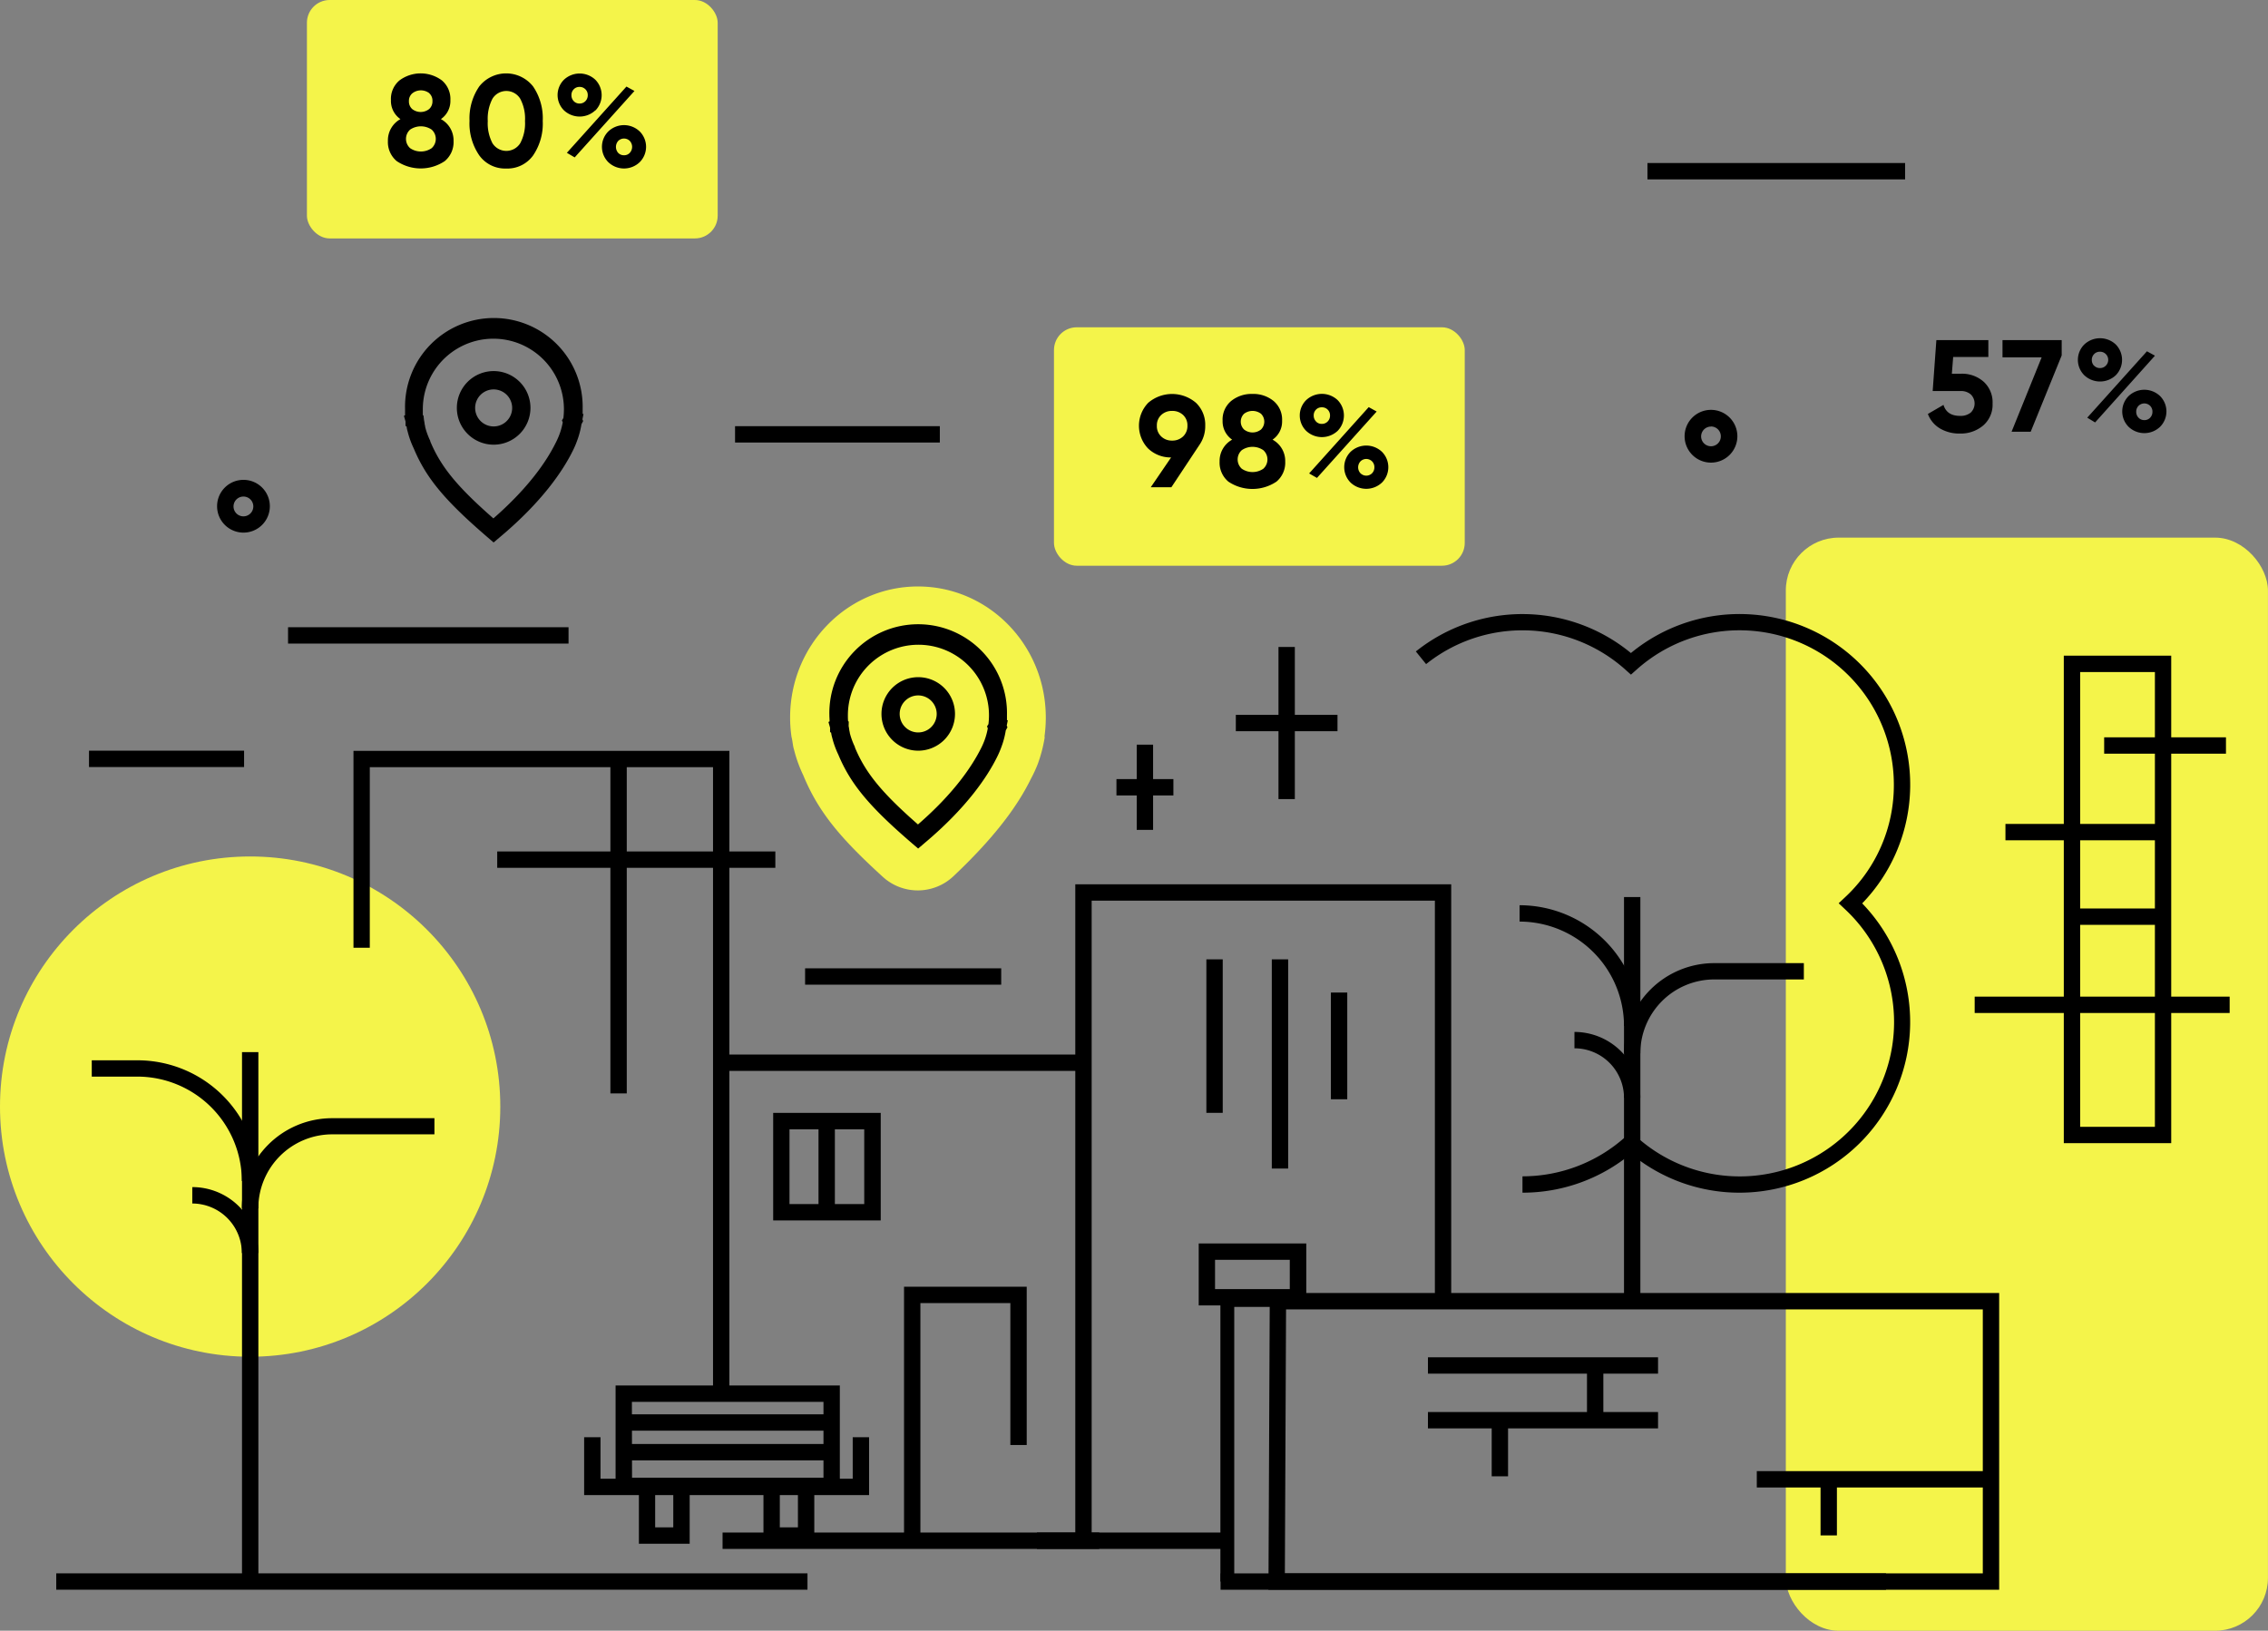
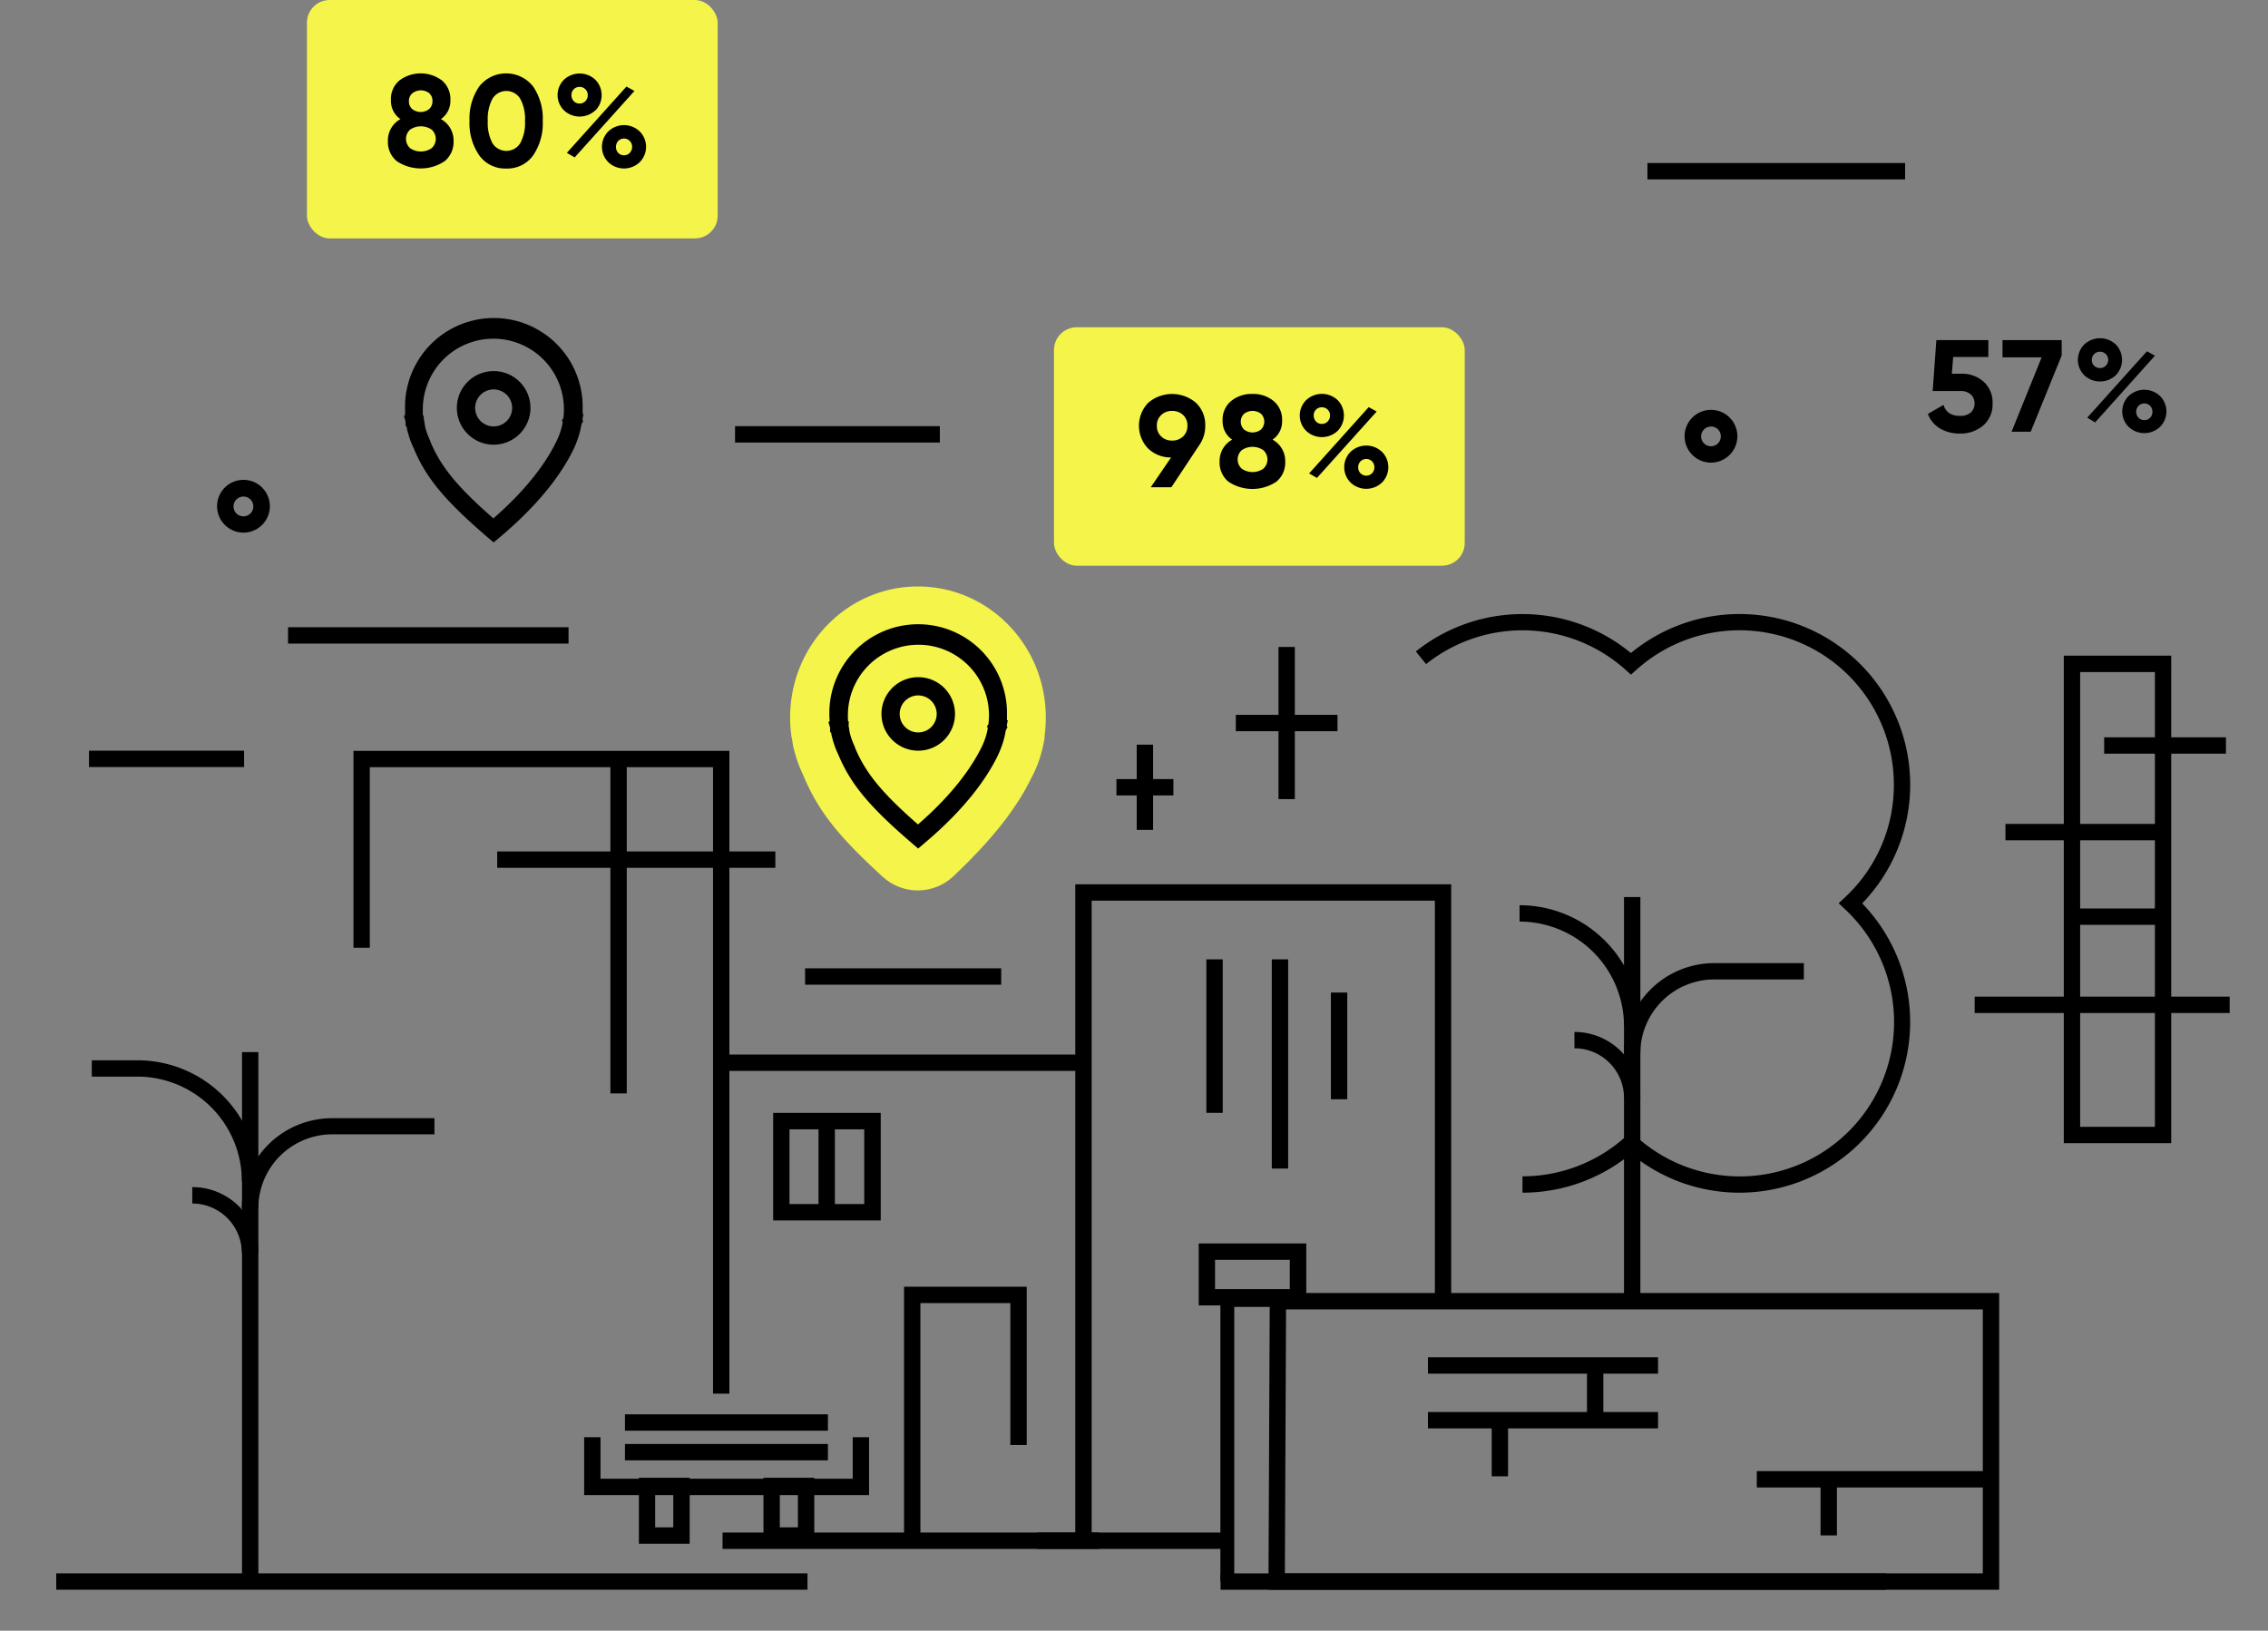
<svg xmlns="http://www.w3.org/2000/svg" viewBox="0 0 515.8 370.9">
  <rect x="0" y="0" width="515.8" height="370.9" fill="#808080" stroke="none" />
  <defs>
    <style>.cls-1{fill:#f4f44a;}</style>
  </defs>
  <title>Fichier 28</title>
  <g id="Calque_2" data-name="Calque 2">
    <g id="Calque_1-2" data-name="Calque 1">
-       <rect class="cls-1" x="406.14" y="122.28" width="109.65" height="248.62" rx="12.02" />
      <rect class="cls-1" x="69.8" width="93.42" height="54.23" rx="5.18" />
      <rect class="cls-1" x="239.7" y="74.44" width="93.42" height="54.23" rx="5.18" />
-       <circle class="cls-1" cx="56.89" cy="251.69" r="56.89" />
      <path class="cls-1" d="M237.55,167.47a31.72,31.72,0,0,0,.29-4.28c0-16.46-13-29.8-29.07-29.8s-29.08,13.34-29.08,29.8a30.79,30.79,0,0,0,.29,4.21c-.1,0,.1,0,0,.1.29,1,.3,2.07.6,3a30.54,30.54,0,0,0,2.09,5.8c3.47,8.44,8.51,14.39,18.12,23.15a11.8,11.8,0,0,0,16.07-.18c8.57-8.1,14.22-15.25,17.56-22.07A30.25,30.25,0,0,0,236,173.8a32.13,32.13,0,0,0,1.6-6.14C237.45,167.64,237.65,167.5,237.55,167.47Z" />
      <rect x="138.82" y="173.77" width="3.72" height="74.92" />
      <polygon points="165.88 316.98 162.16 316.98 162.16 174.49 84.1 174.49 84.1 215.56 80.39 215.56 80.39 170.78 165.88 170.78 165.88 316.98" />
      <rect x="164.33" y="239.85" width="81.77" height="3.72" />
      <rect x="164.33" y="348.57" width="85.67" height="3.72" />
      <rect x="235.82" y="348.57" width="42.7" height="3.72" />
      <polygon points="248.27 350.12 244.55 350.12 244.55 201.13 330.04 201.13 330.04 295.25 326.33 295.25 326.33 204.85 248.27 204.85 248.27 350.12" />
      <path d="M454.66,361.58H288.48l.3-67.49H454.66Zm-162.45-3.72H450.94V297.81H292.48Z" />
      <rect x="277.59" y="357.86" width="151.34" height="3.72" />
      <path d="M58.75,285H55a11.29,11.29,0,0,0-11.27-11.27V270A15,15,0,0,1,58.75,285Z" />
      <path d="M58.75,268.62H55a23.78,23.78,0,0,0-23.75-23.75H20.87v-3.71H31.29A27.49,27.49,0,0,1,58.75,268.62Z" />
      <path d="M58.75,274.84H55a20.53,20.53,0,0,1,20.51-20.51H98.8V258H75.55A16.82,16.82,0,0,0,58.75,274.84Z" />
      <rect x="55.04" y="239.3" width="3.72" height="119.85" />
      <path d="M373.05,249.69h-3.71a11.28,11.28,0,0,0-11.27-11.26v-3.72A15,15,0,0,1,373.05,249.69Z" />
      <path d="M373.05,233.35h-3.71a23.78,23.78,0,0,0-23.75-23.74v-3.72A27.49,27.49,0,0,1,373.05,233.35Z" />
      <path d="M373.05,239.58h-3.71a20.53,20.53,0,0,1,20.51-20.52h20.39v3.71H389.85A16.83,16.83,0,0,0,373.05,239.58Z" />
      <rect x="369.34" y="204.03" width="3.72" height="90.53" />
      <path d="M156.85,351.11H145.3v-15h11.55ZM149,347.39h4.12v-7.57H149Z" />
      <path d="M185.19,351.11H173.63v-15h11.56Zm-7.84-3.72h4.12v-7.57h-4.12Z" />
-       <path d="M191,339.82H140v-24.7h51Zm-47.26-3.72h43.54V318.84H143.71Z" />
      <polygon points="197.65 340.05 132.85 340.05 132.85 326.89 136.57 326.89 136.57 336.33 193.93 336.33 193.93 326.89 197.65 326.89 197.65 340.05" />
      <rect x="113.08" y="193.66" width="63.25" height="3.72" />
      <rect x="142.13" y="321.68" width="46.16" height="3.72" />
      <rect x="142.13" y="328.43" width="46.16" height="3.72" />
      <path d="M200.3,277.58H175.84V253.12H200.3Zm-20.75-3.72h17v-17h-17Z" />
      <path d="M297.08,296.91H272.62V282.82h24.46Zm-20.75-3.71h17v-6.66h-17Z" />
      <polygon points="280.7 359.72 277.55 359.72 277.55 294.1 292.14 294.1 292.14 330.32 288.99 330.32 288.99 297.25 280.7 297.25 280.7 359.72" />
      <rect x="183.1" y="220.24" width="44.6" height="3.72" />
      <rect x="65.51" y="142.66" width="63.79" height="3.72" />
      <rect x="167.17" y="96.93" width="46.57" height="3.72" />
      <rect x="324.75" y="308.71" width="52.33" height="3.72" />
      <rect x="324.75" y="321.16" width="52.33" height="3.72" />
      <rect x="360.92" y="310.34" width="3.72" height="13.6" />
      <rect x="339.25" y="323.71" width="3.72" height="12.07" />
      <rect x="399.54" y="334.6" width="52.33" height="3.72" />
      <rect x="414.04" y="337.15" width="3.72" height="12.07" />
      <rect x="20.24" y="170.74" width="35.27" height="3.72" />
      <rect x="253.91" y="177.2" width="12.95" height="3.72" />
      <rect x="258.52" y="169.37" width="3.72" height="19.38" />
      <rect x="281.06" y="162.59" width="23.12" height="3.72" />
      <rect x="290.76" y="147.15" width="3.72" height="34.6" />
      <rect x="186.15" y="255.51" width="3.72" height="21.06" />
      <rect x="289.24" y="218.2" width="3.72" height="47.58" />
      <rect x="274.36" y="218.2" width="3.72" height="34.91" />
      <rect x="302.68" y="225.75" width="3.72" height="24.27" />
      <path d="M112.26,123.38l-1.34-1.15c-9.75-8.38-14-13.49-16.81-20.21a20.08,20.08,0,0,1-1.4-3.87A6.56,6.56,0,0,1,92.47,97l-.24-.13v-1l-.37-1.29.26-.13c0-.49,0-1,0-1.47a20.2,20.2,0,1,1,40.39,0q0,.58,0,1.17l.19,0-.24,1.23.16.39-.38.71a19.37,19.37,0,0,1-1,3.78,20.45,20.45,0,0,1-1,2.32c-2.19,4.42-6.85,11.45-16.49,19.54ZM96.43,95.53c.06.29.1.55.13.79a4.73,4.73,0,0,0,.13.64l0,.13a16.6,16.6,0,0,0,1.16,3.18l0,.11c2.4,5.76,6.1,10.3,14.36,17.53,8.18-7.14,12.19-13.2,14.12-17.1a18,18,0,0,0,.87-1.93,15.49,15.49,0,0,0,.78-2.83l-.18-.43.33-.54a17.15,17.15,0,0,0,.12-2,16,16,0,1,0-32.09,0c0,.45,0,.9,0,1.34l.15.08Zm32-.85v0Z" />
      <path d="M112.27,101.14a8.37,8.37,0,1,1,8.37-8.36A8.37,8.37,0,0,1,112.27,101.14Zm0-12.57a4.21,4.21,0,1,0,4.21,4.21A4.22,4.22,0,0,0,112.27,88.57Z" />
      <path d="M389.12,105.22a6,6,0,1,1,6-6A6,6,0,0,1,389.12,105.22Zm0-8.2a2.24,2.24,0,1,0,2.24,2.24A2.24,2.24,0,0,0,389.12,97Z" />
      <path d="M55.37,121.14a6,6,0,1,1,6-6A6,6,0,0,1,55.37,121.14Zm0-8.2a2.25,2.25,0,1,0,2.24,2.24A2.24,2.24,0,0,0,55.37,112.94Z" />
      <path d="M208.81,193l-1.34-1.15c-9.75-8.38-14-13.48-16.81-20.2a20.57,20.57,0,0,1-1.4-3.87,6.86,6.86,0,0,1-.24-1.14l-.24-.13v-1l-.37-1.3.26-.13c0-.48-.05-1-.05-1.45a20.2,20.2,0,1,1,40.39,0q0,.59,0,1.17l.19,0-.24,1.23.16.38-.38.71a19.19,19.19,0,0,1-1,3.78,20.64,20.64,0,0,1-1,2.32c-2.19,4.42-6.85,11.45-16.49,19.55ZM193,165.14c.06.28.1.54.13.78a4.93,4.93,0,0,0,.13.65l0,.12a16.78,16.78,0,0,0,1.16,3.18l0,.11c2.39,5.76,6.09,10.31,14.35,17.54C217,180.38,221,174.32,223,170.41a17.17,17.17,0,0,0,.87-1.93,15.87,15.87,0,0,0,.78-2.83l-.18-.42.33-.54a17.15,17.15,0,0,0,.12-2,16,16,0,1,0-32.09,0c0,.45,0,.9.05,1.34l.15.09Zm32-.86v0Z" />
      <path d="M208.82,170.74a8.36,8.36,0,1,1,8.37-8.36A8.37,8.37,0,0,1,208.82,170.74Zm0-12.57a4.21,4.21,0,1,0,4.21,4.21A4.22,4.22,0,0,0,208.82,158.17Z" />
      <rect x="12.79" y="357.85" width="170.85" height="3.72" />
      <path d="M274.1,96.82a7.42,7.42,0,0,1-1.22,4.22h0l-6.48,9.78h-4.69l4.63-6.78a7.37,7.37,0,0,1-5.27-2.07,7.5,7.5,0,0,1,.06-10.35,8.35,8.35,0,0,1,10.87,0A6.9,6.9,0,0,1,274.1,96.82Zm-11,0a3.16,3.16,0,0,0,1,2.46,3.45,3.45,0,0,0,2.45.93,3.5,3.5,0,0,0,2.5-.93,3.22,3.22,0,0,0,1-2.46,3.18,3.18,0,0,0-1-2.45,3.53,3.53,0,0,0-2.5-.91,3.48,3.48,0,0,0-2.45.92A3.16,3.16,0,0,0,263.1,96.82Z" />
      <path d="M289.41,100a5.51,5.51,0,0,1,2.88,5,5.6,5.6,0,0,1-2,4.55,9.81,9.81,0,0,1-10.92,0,5.61,5.61,0,0,1-2-4.55,5.52,5.52,0,0,1,2.85-5,5.06,5.06,0,0,1-2.17-4.31A5.5,5.5,0,0,1,280,91.2a7.35,7.35,0,0,1,4.83-1.6,7.25,7.25,0,0,1,4.81,1.6,5.52,5.52,0,0,1,1.94,4.49A5,5,0,0,1,289.41,100Zm-7,6.61a4.33,4.33,0,0,0,4.9,0,2.84,2.84,0,0,0,0-4.22,4.33,4.33,0,0,0-4.9,0,2.84,2.84,0,0,0,0,4.22Zm4.38-12.5a3.19,3.19,0,0,0-3.86,0,2.51,2.51,0,0,0,0,3.58,3.11,3.11,0,0,0,3.86,0,2.53,2.53,0,0,0,0-3.58Z" />
      <path d="M304.21,98a5.22,5.22,0,0,1-7.15,0,4.92,4.92,0,0,1,0-7,5.22,5.22,0,0,1,7.15,0,5,5,0,0,1,0,7Zm-6.48,9.68L311.28,92.6l1.81,1-13.58,15.1Zm1.56-11.82a1.72,1.72,0,0,0,1.32.55,1.78,1.78,0,0,0,1.34-.55,1.88,1.88,0,0,0,.53-1.35,1.81,1.81,0,0,0-1.87-1.87,1.78,1.78,0,0,0-1.32.53,1.83,1.83,0,0,0-.52,1.34A1.87,1.87,0,0,0,299.29,95.85Zm15,13.9a5.19,5.19,0,0,1-7.13,0,4.95,4.95,0,0,1,0-7,5.19,5.19,0,0,1,7.13,0,4.95,4.95,0,0,1,0,7Zm-4.89-2.13a1.86,1.86,0,0,0,2.65,0,1.91,1.91,0,0,0,.52-1.34,1.86,1.86,0,0,0-.52-1.35,1.87,1.87,0,0,0-2.65,0,2,2,0,0,0,0,2.7Z" />
      <path d="M100.27,27.09a5.51,5.51,0,0,1,2.88,5,5.61,5.61,0,0,1-2,4.55,9.78,9.78,0,0,1-10.93,0,5.63,5.63,0,0,1-2-4.55,5.52,5.52,0,0,1,2.85-5,5,5,0,0,1-2.16-4.31,5.49,5.49,0,0,1,1.94-4.49,8.08,8.08,0,0,1,9.65,0,5.54,5.54,0,0,1,1.93,4.49A5,5,0,0,1,100.27,27.09Zm-7,6.61a4.33,4.33,0,0,0,4.9,0,2.84,2.84,0,0,0,0-4.22,4.38,4.38,0,0,0-4.9,0,2.84,2.84,0,0,0,0,4.22Zm4.38-12.49a3.15,3.15,0,0,0-3.86,0A2.23,2.23,0,0,0,93,23a2.3,2.3,0,0,0,.74,1.8,3.11,3.11,0,0,0,3.86,0,2.3,2.3,0,0,0,.75-1.8A2.23,2.23,0,0,0,97.62,21.21Z" />
      <path d="M115.1,38.33a7.22,7.22,0,0,1-6.11-3,12.83,12.83,0,0,1-2.21-7.86A12.83,12.83,0,0,1,109,19.65a7.8,7.8,0,0,1,12.23,0,12.83,12.83,0,0,1,2.2,7.86,12.83,12.83,0,0,1-2.2,7.86A7.2,7.2,0,0,1,115.1,38.33ZM112,32.58a3.73,3.73,0,0,0,6.31,0,9.59,9.59,0,0,0,1.09-5.05,9.64,9.64,0,0,0-1.09-5.08,3.71,3.71,0,0,0-6.31,0,9.85,9.85,0,0,0-1.07,5.08A9.81,9.81,0,0,0,112,32.58Z" />
      <path d="M135.4,25.09a5.21,5.21,0,0,1-7.15,0,4.91,4.91,0,0,1,0-6.95,5.21,5.21,0,0,1,7.15,0,5,5,0,0,1,0,7Zm-6.48,9.67,13.55-15.07,1.82,1L130.7,35.8ZM130.48,23a1.77,1.77,0,0,0,1.32.55,1.82,1.82,0,0,0,1.34-.55,1.86,1.86,0,0,0,.53-1.36,1.78,1.78,0,0,0-.53-1.33,1.81,1.81,0,0,0-1.34-.54,1.76,1.76,0,0,0-1.32.54,1.81,1.81,0,0,0-.52,1.33A1.9,1.9,0,0,0,130.48,23Zm15,13.89a5.16,5.16,0,0,1-7.13,0,4.94,4.94,0,0,1,0-7,5.16,5.16,0,0,1,7.13,0,4.94,4.94,0,0,1,0,7Zm-4.89-2.12a1.77,1.77,0,0,0,1.33.54,1.71,1.71,0,0,0,1.32-.56,2,2,0,0,0,0-2.69,1.87,1.87,0,0,0-2.65,0,2.06,2.06,0,0,0,0,2.71Z" />
      <path d="M395.6,271.27a38.79,38.79,0,0,1-24.68-8.85,38.72,38.72,0,0,1-24.67,8.85v-3.72a35,35,0,0,0,23.43-9l1.24-1.11,1.25,1.11a35.1,35.1,0,0,0,47.43-51.75l-1.44-1.36,1.44-1.35a34.77,34.77,0,0,0,11.11-25.62,35.1,35.1,0,0,0-58.54-26.14l-1.25,1.11-1.24-1.11a35.09,35.09,0,0,0-45.35-1.28L322,148.17a38.79,38.79,0,0,1,48.91.36,38.82,38.82,0,0,1,52.6,56.94,38.82,38.82,0,0,1-27.92,65.8Z" />
      <path d="M446.05,85a7.41,7.41,0,0,1,5.06,1.8,6.31,6.31,0,0,1,2.05,5,6.23,6.23,0,0,1-2.16,5,7.93,7.93,0,0,1-5.28,1.81,8.64,8.64,0,0,1-4.47-1.13,6.45,6.45,0,0,1-2.8-3.33L442,92.09q.76,2.5,3.75,2.5a3.64,3.64,0,0,0,2.46-.76,2.89,2.89,0,0,0,0-4.12,3.38,3.38,0,0,0-2.35-.77h-6.32l.84-11.59h11.82v3.84h-8L443.9,85Z" />
      <path d="M455.42,77.35h13.46v3.49L461.83,98.2h-4.35l6.84-16.92h-8.9Z" />
      <path d="M481.18,85.35a5.22,5.22,0,0,1-7.16,0,4.93,4.93,0,0,1,0-7,5.22,5.22,0,0,1,7.16,0,5,5,0,0,1,0,7ZM474.69,95l13.58-15.1,1.82,1L476.48,96.08Zm1.56-11.84a1.74,1.74,0,0,0,1.33.55,1.78,1.78,0,0,0,1.34-.55,1.83,1.83,0,0,0,.54-1.35A1.84,1.84,0,0,0,477.58,80a1.77,1.77,0,0,0-1.33.54,1.87,1.87,0,0,0-.52,1.34A1.9,1.9,0,0,0,476.25,83.2Zm15,13.92a5.18,5.18,0,0,1-7.15,0,4.95,4.95,0,0,1,0-7,5.18,5.18,0,0,1,7.15,0,4.95,4.95,0,0,1,0,7ZM486.35,95a1.77,1.77,0,0,0,1.32.55A1.72,1.72,0,0,0,489,95a1.9,1.9,0,0,0,.52-1.34,1.86,1.86,0,0,0-.52-1.35,1.87,1.87,0,0,0-2.65,0,1.86,1.86,0,0,0-.52,1.35A1.9,1.9,0,0,0,486.35,95Z" />
      <path d="M493.79,260H469.36V149.13h24.43Zm-20.71-3.71h17V152.85h-17Z" />
      <rect x="478.54" y="167.7" width="27.7" height="3.72" />
      <rect x="456.09" y="187.4" width="37.1" height="3.72" />
      <rect x="470.76" y="206.63" width="22.44" height="3.72" />
      <rect x="449.09" y="226.68" width="57.99" height="3.72" />
      <polygon points="209.32 350.26 205.6 350.26 205.6 292.66 233.5 292.66 233.5 328.66 229.78 328.66 229.78 296.38 209.32 296.38 209.32 350.26" />
      <rect x="374.67" y="37.08" width="58.6" height="3.72" />
    </g>
  </g>
</svg>